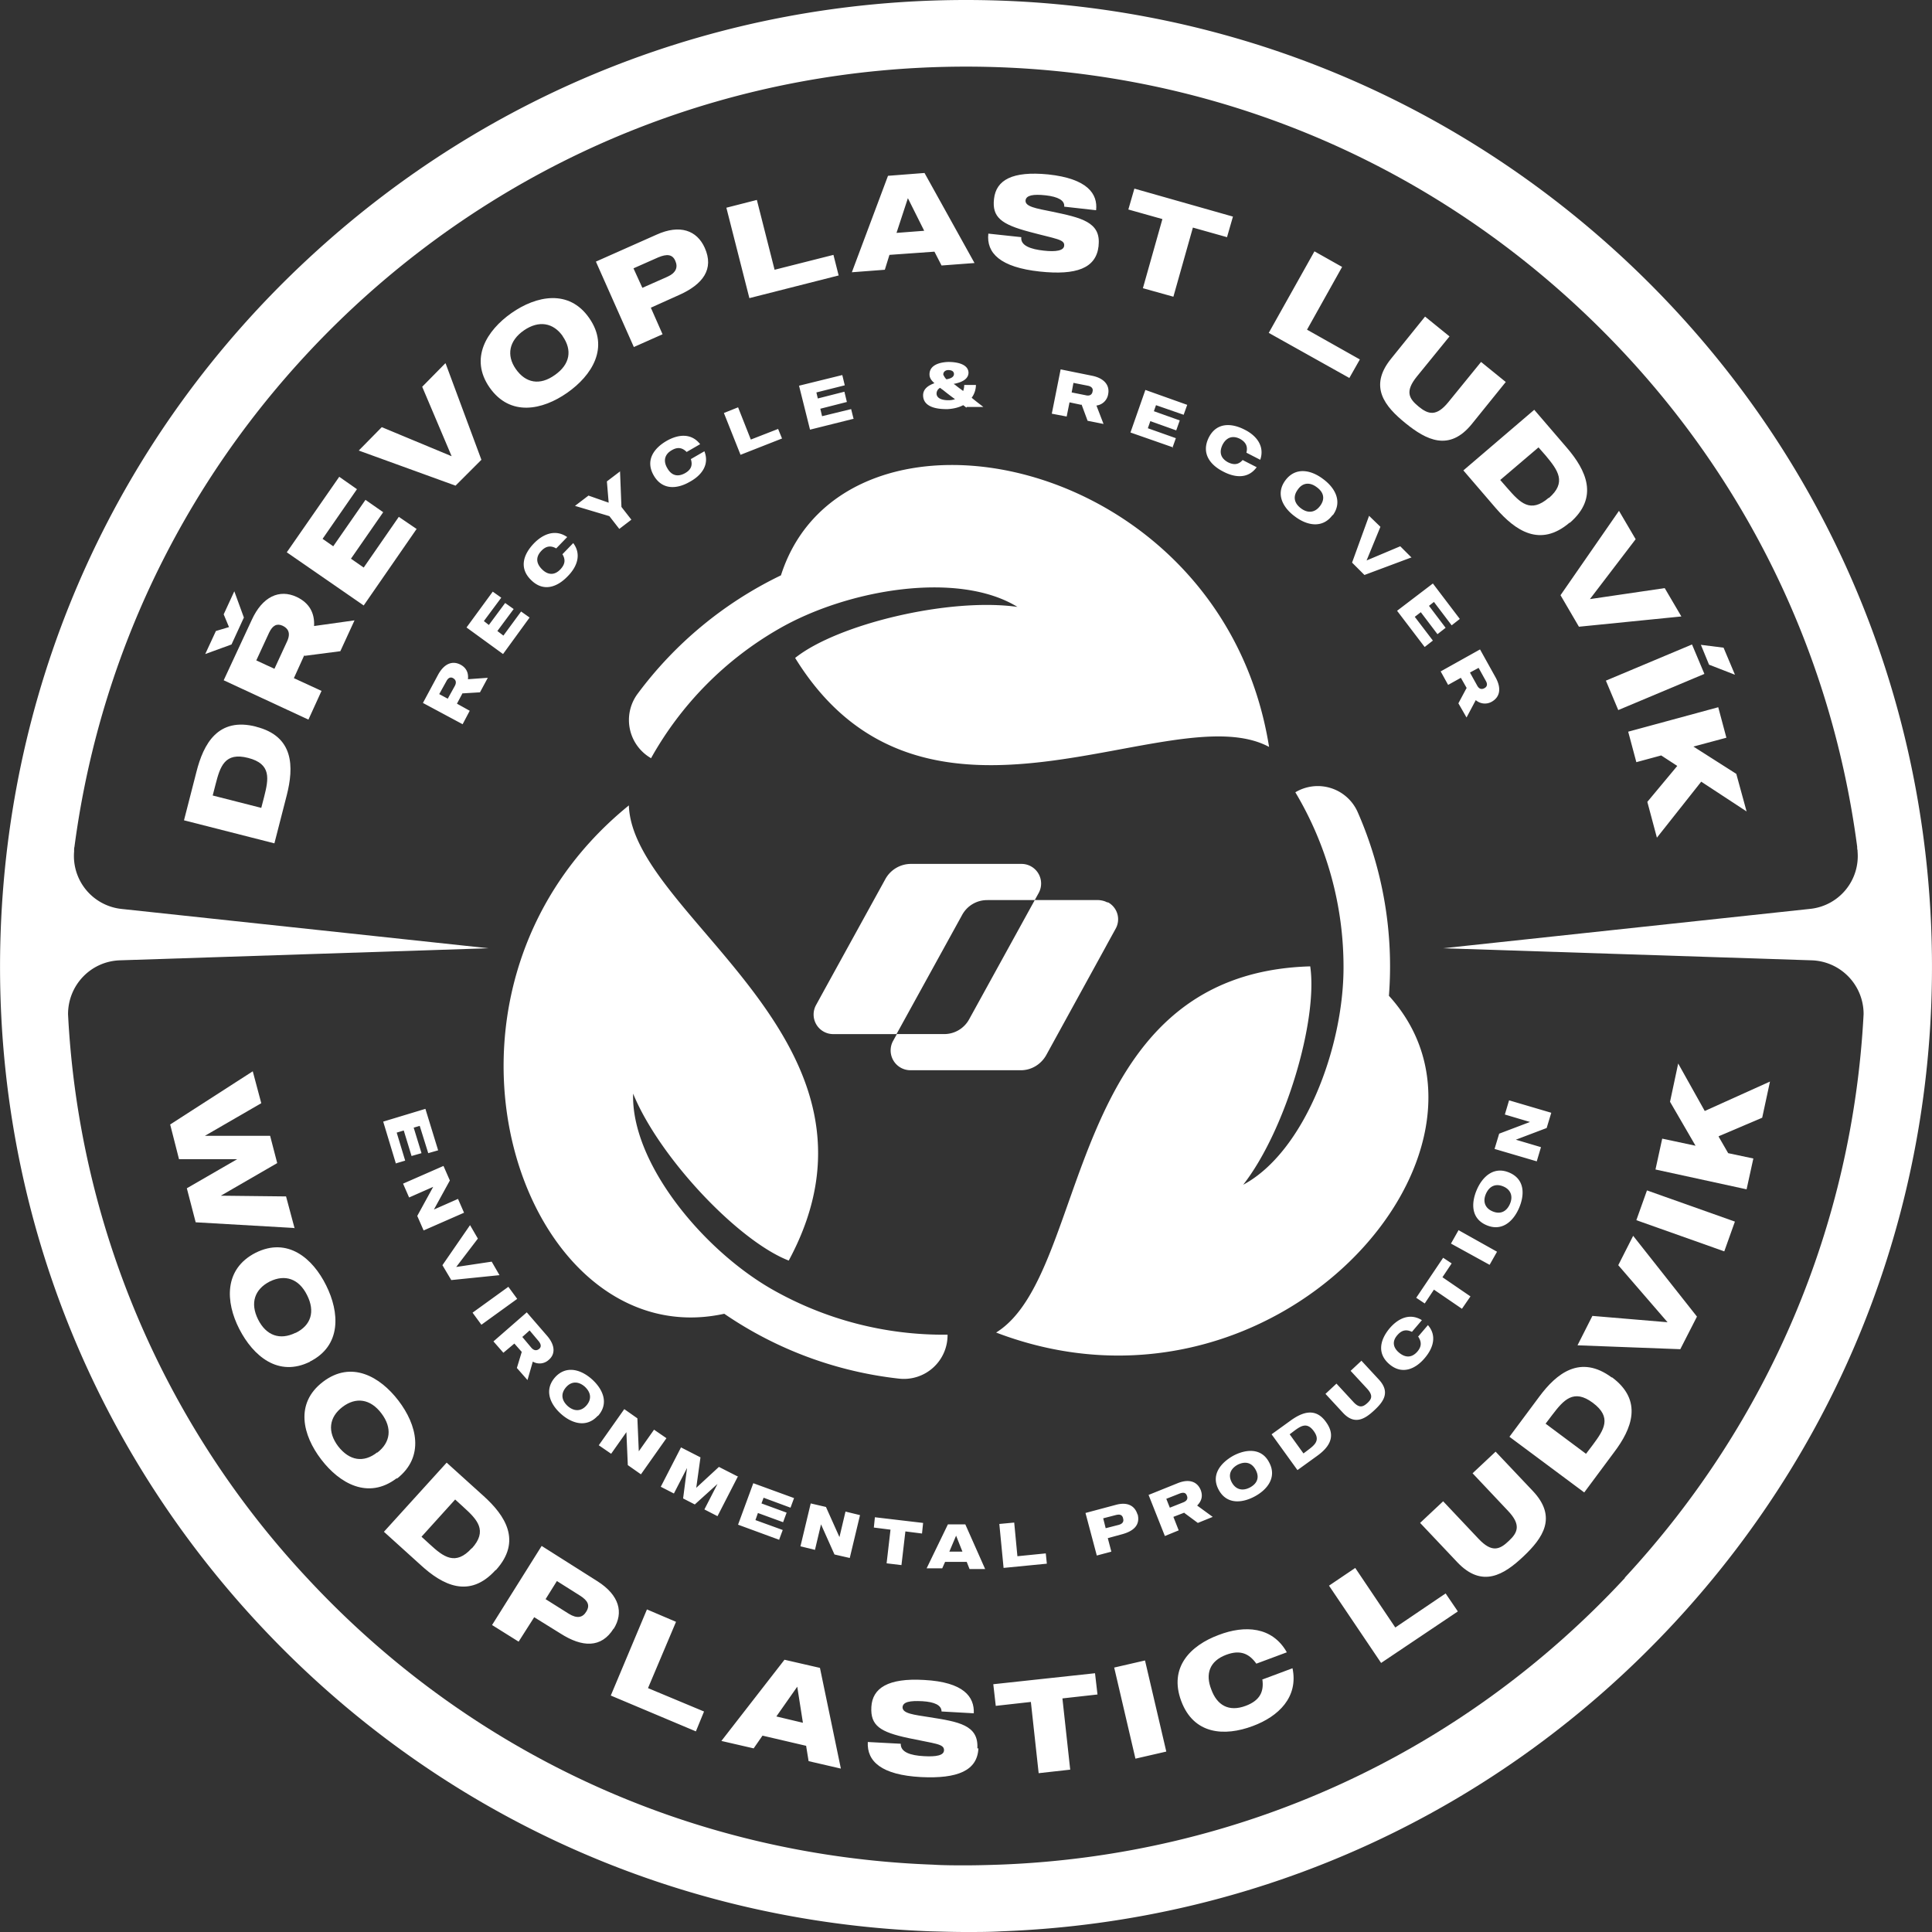
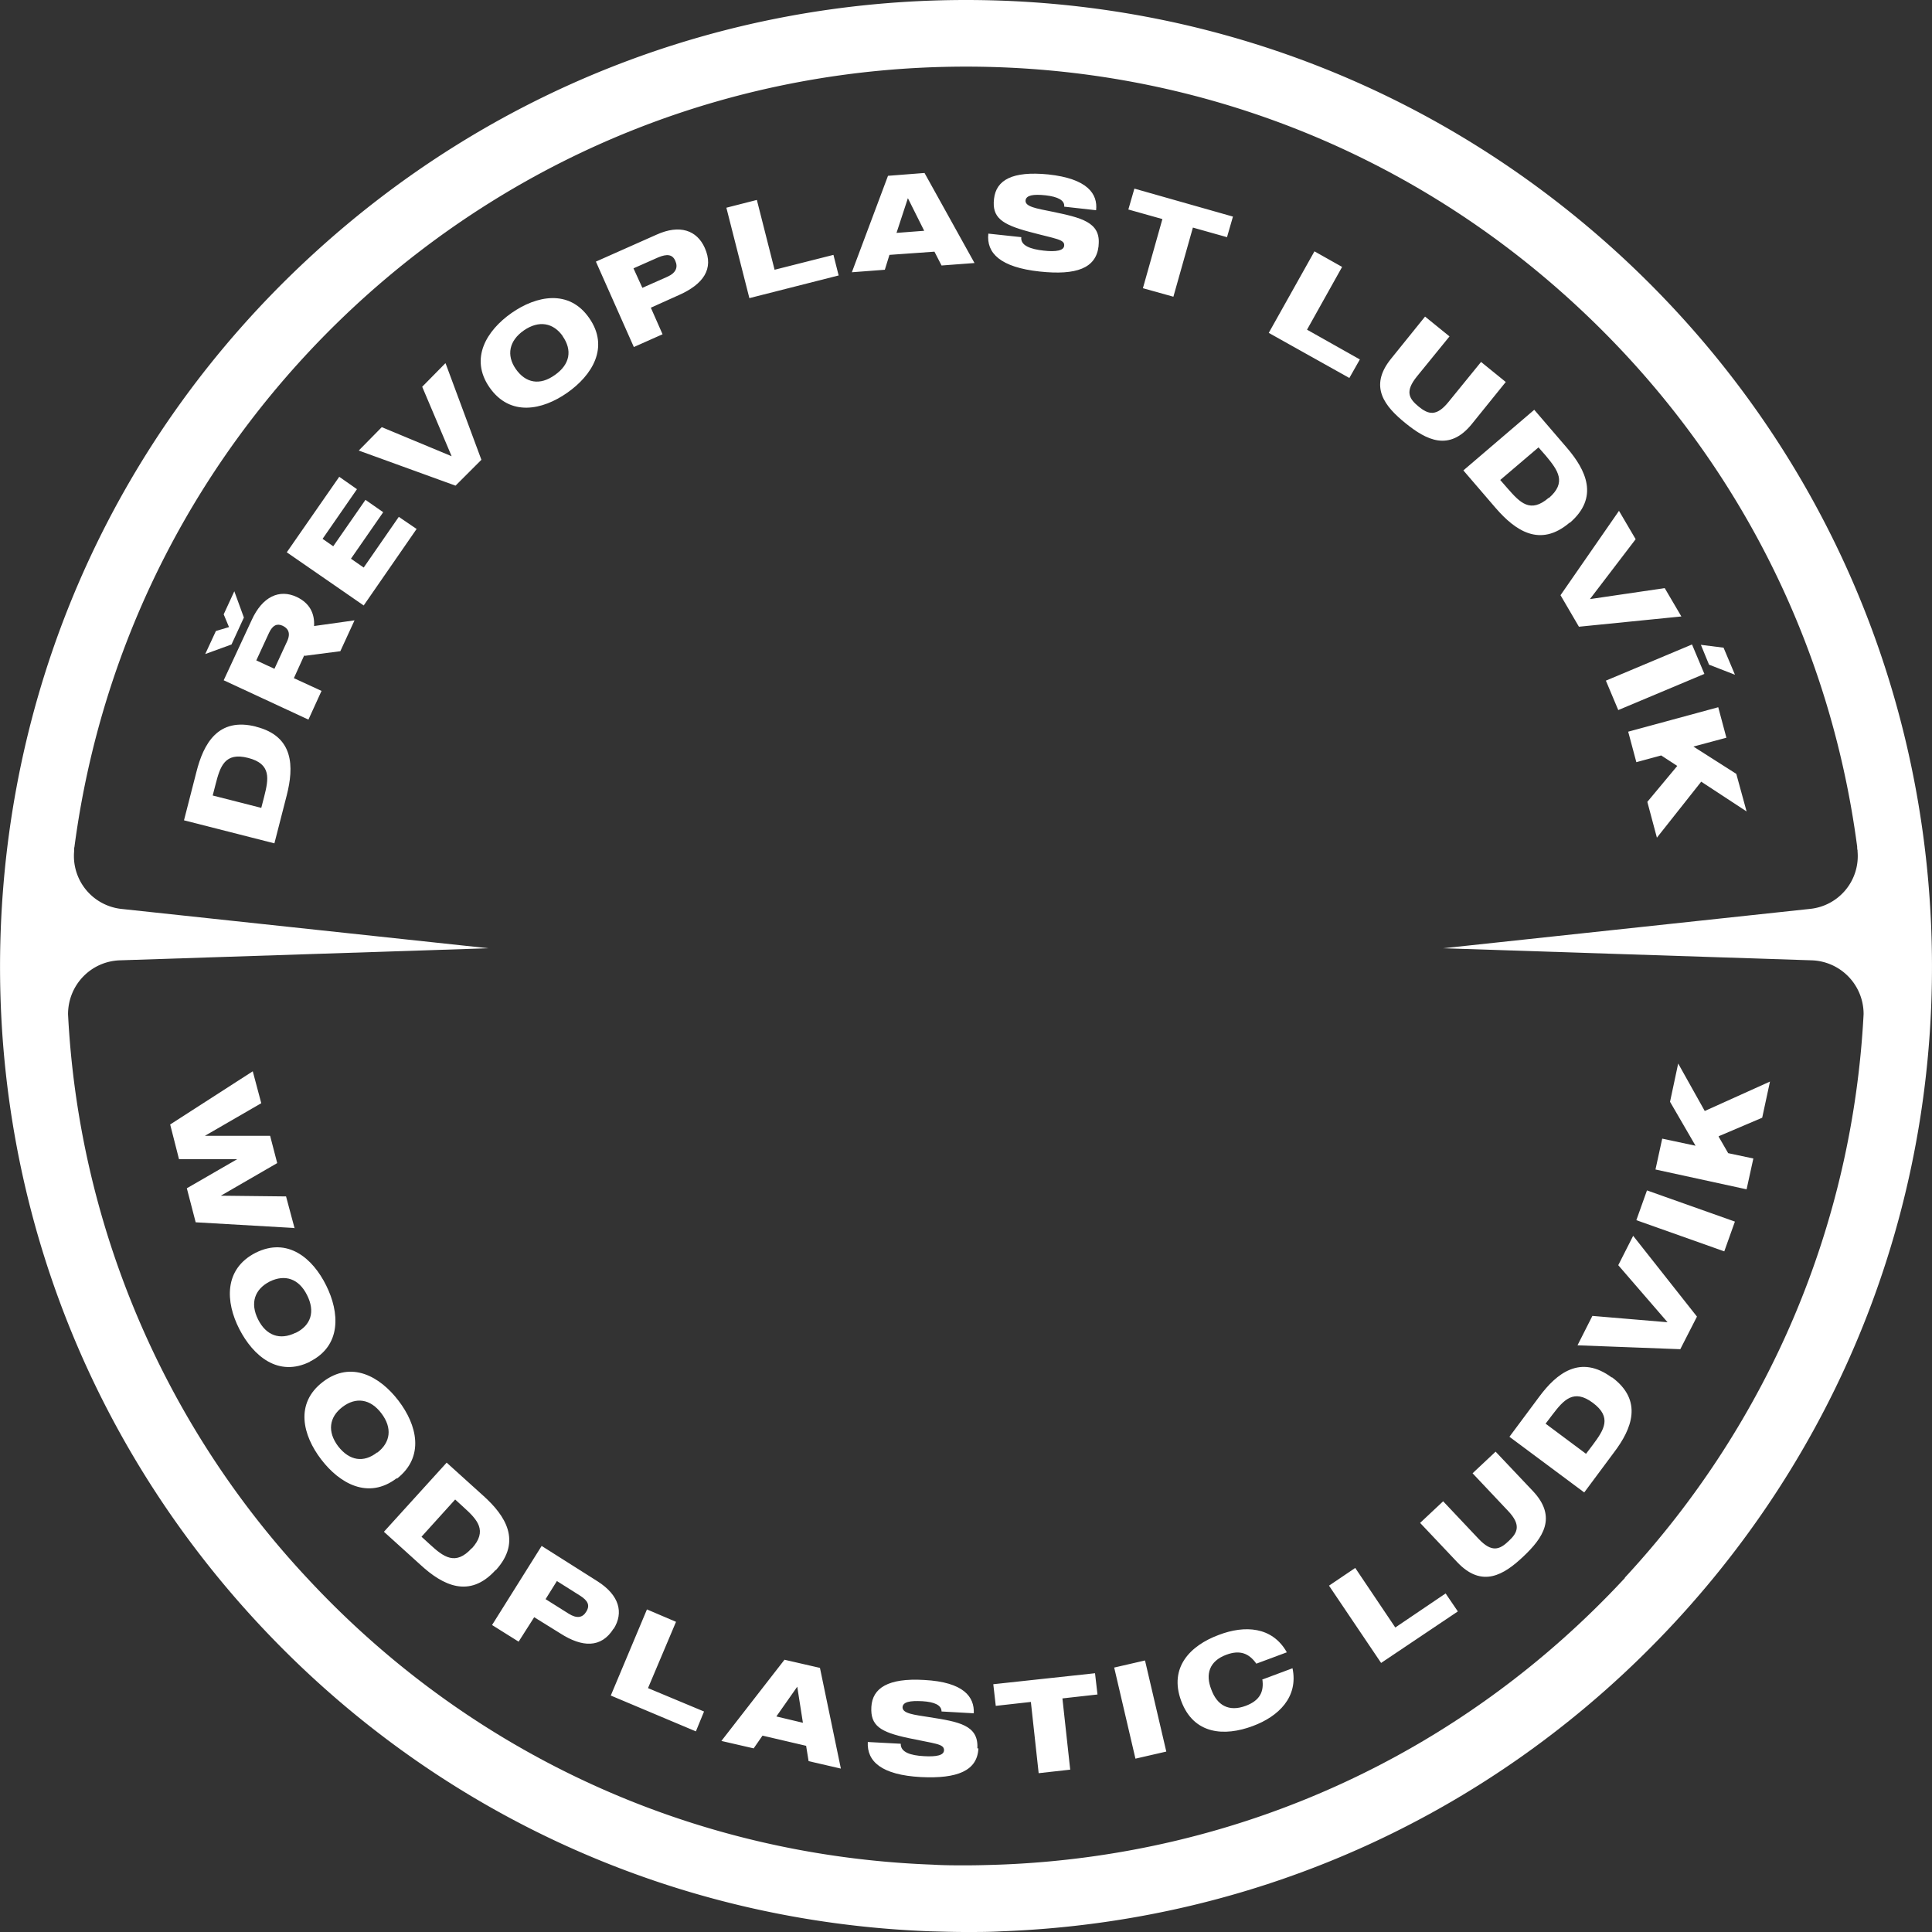
<svg xmlns="http://www.w3.org/2000/svg" fill="none" viewBox="0 0 64 64">
  <rect x="0" y="0" width="64" height="64" fill="#333333" stroke="none" />
  <g fill="#fff">
    <path d="M8.479 24.073c1.268.317 1.256 1.34 1.021 2.267l-.41 1.597-2.995-.763.41-1.597c.236-.94.717-1.832 1.985-1.504H8.48Zm-.259 1.034c-.775-.2-.927.282-1.08.88l-.094.365 1.609.41.094-.363c.152-.6.246-1.093-.529-1.292ZM7.762 19.587l.317.87-.41.892-.87.317.353-.763.434-.13-.176-.422.352-.764Zm2.314 2.126-.341.752.916.422-.434.951-2.807-1.303.928-1.996c.352-.776.916-1.034 1.491-.764.423.2.599.54.575.963l1.34-.188-.47 1.022-1.175.153-.023-.012Zm-.987.446.423-.916c.13-.282.023-.434-.153-.516-.188-.083-.329-.012-.446.234l-.423.916.61.282h-.01ZM13.81 17.509l-1.762 2.548L9.5 18.296l1.738-2.502.587.411-1.139 1.645.353.246 1.068-1.538.587.41-1.068 1.54.422.293 1.163-1.68.587.4.012-.012ZM14.761 12.037l1.186 3.194-.857.857-3.206-1.163.763-.775 2.314.963-.975-2.301.763-.775h.012ZM19.517 10.534c.681.974.094 1.902-.728 2.478-.822.575-1.89.798-2.572-.177-.67-.963-.094-1.89.728-2.466.822-.575 1.903-.798 2.572.165Zm-.869.61c-.317-.457-.798-.54-1.292-.2-.493.341-.587.823-.27 1.28.33.47.799.553 1.292.2.505-.352.587-.822.258-1.291l.012.011ZM23.345 8.208c.317.705-.058 1.21-.845 1.562l-.94.423.388.88-.951.423-1.257-2.83 2.008-.892c.775-.352 1.339-.141 1.597.434Zm-.974.435c-.094-.223-.282-.235-.564-.118l-.822.364.294.646.822-.364c.293-.129.364-.317.27-.528ZM27.784 9.124l-2.96.752-.762-2.995 1.01-.258.587 2.313 1.95-.493.175.693v-.012ZM30.955 8.337l-1.491.106-.153.493-1.092.083 1.197-3.195 1.21-.094 1.656 2.983-1.092.082-.235-.458Zm-.34-.692-.54-1.08-.377 1.15.916-.07ZM36.392 8.15c-.082.74-.74.974-1.95.845-1.303-.14-1.773-.61-1.702-1.256l1.092.117c-.035.282.317.4.74.446.41.047.67 0 .68-.164.024-.211-.281-.223-1.15-.458-.928-.247-1.245-.481-1.174-1.092.07-.622.599-.928 1.796-.81 1.304.14 1.645.646 1.586 1.186l-1.057-.118c.023-.211-.212-.329-.61-.375-.424-.047-.647 0-.67.164-.024.211.352.27.88.376.952.2 1.621.34 1.539 1.115v.024ZM40.643 7.856l-1.127-.317-.646 2.29-1.01-.282.646-2.29-1.128-.317.2-.692 3.265.927-.2.693v-.012ZM44.694 12.518l-2.665-1.491 1.514-2.701.916.516-1.162 2.079 1.75.986-.353.623v-.012ZM49.885 12.648l-1.128 1.397c-.751.928-1.514.528-2.195-.024-.682-.551-1.234-1.209-.482-2.137l1.127-1.397.81.657-1.08 1.327c-.399.494-.27.729.059.999.317.258.587.34.986-.153l1.08-1.327.811.658h.012ZM51.998 17.31c-.986.845-1.808.258-2.442-.47l-1.08-1.257 2.348-2.008 1.08 1.257c.635.74 1.08 1.644.094 2.49v-.012Zm-.692-.81c.599-.518.305-.917-.094-1.398l-.247-.282-1.268 1.08.246.282c.412.47.752.834 1.363.306v.011ZM55.698 20.421l-3.394.34-.61-1.044 1.937-2.795.552.94-1.515 1.984 2.478-.364.552.94ZM56.46 22.324l-2.853 1.198-.41-.975 2.853-1.198.41.975Zm1 .023-.846-.329-.27-.657.751.094.376.892h-.012ZM55.569 25.377l-.54-.352-.823.223-.27-1.01 2.983-.81.27 1.01-1.092.293 1.42.904.341 1.245-1.503-.986-1.468 1.855-.317-1.186.998-1.198v.012ZM9.735 40.678l-3.253-.188-.293-1.127 1.667-.963H5.93l-.293-1.15 2.736-1.762.282 1.057-1.867 1.08h2.16l.235.904-1.867 1.08 2.16.024.283 1.057-.024-.012ZM10.275 45.105c-1.057.529-1.89-.188-2.348-1.08-.458-.893-.517-1.985.54-2.525 1.057-.528 1.89.176 2.337 1.08.446.893.516 1.997-.54 2.525h.011Zm-.481-.951c.505-.247.657-.705.375-1.257-.27-.54-.728-.692-1.232-.446-.505.259-.658.717-.388 1.257.27.54.728.693 1.233.446h.012ZM13.14 48.969c-.939.716-1.89.176-2.5-.623-.611-.798-.881-1.855.058-2.571.94-.717 1.89-.177 2.501.622.611.798.881 1.855-.047 2.583l-.011-.011Zm-.645-.846c.446-.34.505-.822.14-1.303-.363-.482-.845-.552-1.291-.212-.446.34-.505.822-.141 1.304.376.481.846.552 1.292.2v.011ZM16.417 52.01c-.87.963-1.762.494-2.478-.164l-1.221-1.104 2.078-2.29 1.222 1.104c.716.646 1.28 1.491.41 2.454h-.011Zm-.787-.716c.529-.587.188-.951-.282-1.374l-.27-.247-1.115 1.233.27.247c.458.423.857.728 1.397.13v.011ZM20.327 53.948c-.41.658-1.045.622-1.761.164l-.87-.54-.516.81-.88-.551 1.643-2.62 1.856 1.175c.716.458.869 1.034.528 1.574v-.012Zm-.904-.564c.13-.211.047-.364-.211-.528l-.764-.482-.375.6.763.48c.282.177.47.13.587-.07ZM23.052 57.354l-2.819-1.187 1.198-2.853.963.411-.928 2.196 1.856.775-.27.658ZM26.716 57.835l-1.457-.34-.293.422-1.069-.246 2.09-2.69 1.175.27.693 3.336-1.069-.247-.082-.505h.012Zm-.118-.763-.188-1.198-.692.986.892.212h-.012ZM32.411 57.917c-.035.74-.693 1.01-1.902.951-1.304-.07-1.797-.516-1.762-1.162l1.092.058c-.011.282.33.388.764.411.41.024.669-.023.669-.2 0-.21-.294-.21-1.174-.398-.94-.2-1.269-.411-1.233-1.034.035-.622.552-.963 1.75-.892 1.315.07 1.667.563 1.643 1.104l-1.068-.06c0-.21-.235-.316-.634-.34-.423-.023-.646.024-.658.2 0 .211.376.247.893.329.962.152 1.632.258 1.585 1.033h.035ZM36.357 56.132l-1.163.13.258 2.36-1.045.117-.258-2.36-1.163.13-.082-.717 3.37-.364.083.716v-.012ZM37.93 55.005l.705 3.018-1.022.235-.704-3.018 1.021-.235ZM41.806 55.64l1.01-.377c.2.952-.459 1.597-1.316 1.914-.94.353-1.96.282-2.372-.833-.41-1.104.294-1.832 1.245-2.185.857-.328 1.773-.281 2.255.576l-1.01.376c-.235-.33-.529-.47-.998-.294-.564.211-.693.646-.494 1.15.188.518.576.752 1.14.541.47-.176.61-.47.551-.88l-.011.011ZM48.288 53.384l-2.537 1.703-1.726-2.56.869-.587 1.327 1.973 1.667-1.128.4.588v.011ZM49.544 48.088l1.233 1.303c.822.87.33 1.562-.317 2.173-.634.599-1.362 1.057-2.184.188l-1.233-1.304.763-.716 1.175 1.245c.434.458.692.364.998.07.305-.282.41-.54-.024-.998l-1.174-1.245.763-.716ZM53.396 45.622c1.045.775.658 1.715.07 2.49l-.986 1.327-2.478-1.844.987-1.327c.575-.775 1.362-1.41 2.407-.634v-.012Zm-.634.846c-.634-.47-.963-.094-1.339.399l-.223.294 1.339.998.223-.294c.376-.505.646-.916 0-1.397ZM54.1 40.937l2.114 2.677-.552 1.08-3.405-.129.493-.974 2.49.21-1.633-1.89.494-.974ZM54.559 39.434l2.912 1.033-.352.986-2.913-1.033.352-.986ZM56.93 37.649l.318.551.834.177-.224 1.021-3.018-.657.223-1.022 1.104.235-.845-1.456.27-1.268.88 1.573 2.161-.975-.258 1.198-1.433.61-.011.013Z" />
    <path d="M63.977 30.814c-.317-8.537-3.946-16.452-10.205-22.265C47.795 3.006 40.103 0 32 0 23.897 0 16.206 3.006 10.23 8.549 3.958 14.362.34 22.277.024 30.814c-.317 8.537 2.712 16.699 8.525 22.958 5.813 6.259 13.728 9.887 22.265 10.205.4.011.787.023 1.186.023.4 0 .787 0 1.186-.023 8.538-.318 16.452-3.946 22.265-10.205 5.813-6.26 8.843-14.42 8.526-22.958ZM53.83 52.269c-5.414 5.836-12.777 9.206-20.727 9.5-.364.012-.74.023-1.104.023-.364 0-.74 0-1.104-.023-7.95-.294-15.313-3.664-20.726-9.5a29.556 29.556 0 0 1-7.915-18.672c0-.963.751-1.75 1.714-1.785l12.213-.4L4.028 30.11a1.763 1.763 0 0 1-1.573-1.902v-.035c0-.035 0-.082.011-.118C3.37 21.208 6.6 14.937 11.72 10.17 17.286 5.002 24.45 2.207 32 2.207c7.551 0 14.714 2.795 20.269 7.961 5.132 4.768 8.35 11.027 9.253 17.885a.4.4 0 0 0 .012.118v.035a1.757 1.757 0 0 1-1.573 1.902l-12.155 1.304 12.213.4a1.778 1.778 0 0 1 1.715 1.784c-.364 6.952-3.124 13.505-7.915 18.672h.012Z" />
-     <path d="m15.325 22.958-.188.352.423.235-.235.446-1.315-.705.505-.94c.2-.363.47-.469.74-.328.199.106.27.282.246.482l.658-.047-.259.481-.575.035v-.011Zm-.493.188.234-.423c.07-.13.024-.212-.058-.259-.082-.047-.165-.011-.223.106l-.235.423.282.152ZM17.544 20.456l-.88 1.21-1.21-.88.869-1.187.282.2-.576.775.165.129.54-.728.282.2-.54.728.2.152.586-.798.282.2ZM18.625 18.366l.364-.376c.281.376.129.787-.188 1.104-.34.353-.799.529-1.21.118-.41-.4-.246-.857.094-1.21.306-.317.716-.481 1.104-.211l-.364.376c-.164-.094-.329-.094-.493.082-.2.211-.165.423.023.61.188.188.411.212.61 0 .165-.176.165-.328.071-.493h-.011ZM20.539 15.606l.047 1.187.329.422-.4.306-.329-.423-1.139-.34.447-.341.669.235-.059-.705.447-.34h-.012ZM22.887 15.207l.447-.258c.176.446-.094.798-.482 1.01-.423.246-.916.282-1.198-.212-.282-.493 0-.892.423-1.139.388-.223.822-.27 1.116.106l-.447.258c-.14-.14-.293-.176-.493-.058-.246.14-.282.364-.152.587.129.235.328.317.587.176.211-.117.258-.27.2-.458v-.012ZM25.905 14.526l-1.374.54-.551-1.385.47-.188.422 1.068.904-.352.13.317ZM28.29 13.869l-1.457.364-.364-1.456 1.433-.353.082.34-.94.236.047.2.881-.224.082.34-.88.224.058.247.963-.235.082.329.012-.012ZM32.012 13.505s-.07-.06-.106-.083c-.13.07-.305.118-.505.13-.54.011-.822-.153-.822-.458 0-.212.176-.33.376-.4-.106-.094-.164-.176-.164-.293 0-.294.305-.4.622-.411.317 0 .658.082.67.352 0 .223-.236.329-.494.376.047.023.082.059.13.094.058.047.128.094.187.14a.596.596 0 0 0 .035-.199h.388a.73.73 0 0 1-.141.423c.14.117.282.223.387.305h-.552l-.011.024Zm-.376-.282a8.545 8.545 0 0 1-.4-.306.653.653 0 0 1-.093-.07.214.214 0 0 0-.118.188c0 .152.165.223.388.223a.635.635 0 0 0 .223-.035Zm-.387-.81s.046.105.105.152c.13-.023.247-.07.247-.176 0-.082-.07-.13-.188-.13-.094 0-.165.06-.165.142v.011ZM35.816 13.41l-.387-.082-.094.47-.493-.094.293-1.468 1.046.212c.399.082.587.317.528.61a.448.448 0 0 1-.388.376l.235.61-.528-.105-.2-.54-.012.012ZM35.5 13l.47.094c.141.035.212-.036.223-.13.024-.094-.035-.164-.164-.188l-.47-.093L35.5 13ZM38.858 14.82l-1.41-.493.494-1.41 1.386.494-.118.329-.916-.318-.07.2.857.305-.117.33-.858-.306-.082.235.928.329-.117.328.023-.023ZM41.171 15.243l.458.234c-.281.388-.716.353-1.115.141-.435-.223-.728-.61-.47-1.127.258-.505.752-.481 1.186-.258.4.2.67.552.517.998l-.458-.235c.047-.188 0-.34-.212-.458-.258-.13-.457-.035-.575.188-.117.235-.082.446.176.587.212.106.364.07.493-.082v.012ZM44.142 17.063c-.34.458-.857.34-1.244.047-.388-.282-.658-.74-.318-1.198.341-.458.858-.34 1.245-.047.388.282.658.74.33 1.198h-.013Zm-.41-.306c.164-.223.129-.446-.118-.622-.235-.176-.47-.14-.622.082-.165.223-.13.447.105.623s.47.14.634-.083ZM46.738 18.472l-1.539.575-.41-.41.563-1.55.376.364-.458 1.115 1.115-.47.376.376h-.023ZM47.184 21.42l-.904-1.187 1.186-.904.892 1.174-.27.212-.587-.775-.164.129.551.728-.27.211-.552-.728-.2.153.6.787-.27.211-.012-.012ZM48.593 22.805l-.2-.352-.422.235-.247-.447 1.304-.728.516.928c.2.364.141.646-.117.798a.458.458 0 0 1-.54-.047l-.306.576-.27-.47.27-.505.012.012Zm.106-.517.235.423c.07.13.164.13.246.082.082-.047.106-.129.035-.246l-.234-.423-.282.152v.012ZM13.117 38.553l-.423-1.398 1.398-.423.422 1.374-.328.094-.282-.904-.2.059.259.845-.33.094-.258-.845-.234.07.281.928-.317.094.012.012ZM15.372 40.173l-1.339.587-.211-.481.528-.963-.798.352-.2-.458 1.339-.587.211.482-.528.962.798-.352.2.458ZM16.558 42.24l-1.609.164-.293-.493.915-1.327.259.446-.717.94 1.175-.176.258.446h.012ZM17.133 43.027l-1.186.857-.293-.4 1.186-.857.293.4ZM17.298 44.8l-.259-.293-.364.305-.329-.376 1.104-.963.681.787c.259.305.27.599.047.787a.445.445 0 0 1-.528.058l-.176.611-.352-.4.164-.54.012.024Zm0-.517.305.364c.094.106.188.094.258.036.07-.059.07-.141-.011-.247l-.306-.364-.235.211h-.011ZM19.799 46.902c-.376.411-.87.247-1.221-.07-.353-.317-.564-.787-.188-1.21.375-.41.869-.246 1.221.07.352.318.575.787.2 1.21h-.012Zm-.376-.34c.176-.2.165-.423-.047-.623-.211-.188-.446-.188-.622.012s-.165.423.047.622c.211.188.446.188.622-.011ZM22.077 47.642l-.845 1.197-.435-.305-.047-1.092-.505.716-.41-.282.845-1.197.434.305.047 1.092.505-.716.411.282ZM24.437 48.922l-.669 1.303-.434-.223.434-.845-.752.68-.387-.199.13-1.01-.435.846-.435-.223.67-1.304.645.33-.14 1.009.751-.693.646.329h-.024ZM25.823 51.012l-1.374-.505.505-1.374 1.35.493-.117.318-.892-.33-.07.189.833.305-.117.317-.834-.305-.082.235.904.328-.118.318.012.011ZM28.489 50.19l-.34 1.421-.506-.117-.446-.998-.2.845-.481-.117.34-1.421.505.117.447.998.2-.845.48.117ZM30.544 50.8l-.552-.07-.13 1.116-.492-.059.129-1.115-.552-.07.035-.341 1.597.188-.035.34v.012ZM32.012 51.74h-.705l-.094.212h-.517l.705-1.456h.576l.657 1.48h-.517l-.093-.236h-.012Zm-.13-.34-.21-.529-.224.529h.435ZM34.678 51.799l-1.433.14-.141-1.456.493-.046.106 1.115.94-.094.035.34ZM37.684 50.155c.094.352-.118.563-.517.67l-.47.128.118.447-.482.129-.375-1.41 1.01-.27c.387-.105.633.036.716.33v-.024Zm-.482.129c-.035-.106-.105-.13-.246-.094l-.411.106.082.328.41-.105c.154-.035.2-.118.165-.223v-.012ZM39.234 50.108l-.364.14.176.447-.458.188-.54-1.362.963-.388c.375-.152.645-.058.763.223.082.212.023.376-.117.517l.516.376-.493.2-.446-.33v-.011Zm-.482-.164.447-.177c.14-.058.152-.14.117-.223-.035-.094-.106-.117-.235-.07l-.446.176.117.294ZM42.04 48.44c.27.494-.058.905-.47 1.128-.41.223-.927.282-1.197-.212-.27-.493.059-.892.47-1.127.41-.223.94-.282 1.197.211Zm-.446.247c-.129-.235-.34-.294-.599-.164-.246.14-.317.352-.188.587.13.235.353.293.6.164.258-.14.316-.352.187-.587ZM43.931 47.114c.364.505.047.869-.317 1.127l-.634.458-.857-1.186.634-.458c.376-.27.822-.446 1.174.059Zm-.411.293c-.223-.305-.423-.176-.658 0l-.14.106.457.634.141-.106c.235-.176.423-.328.2-.634ZM45.105 45.082l.576.622c.387.423.14.74-.165 1.022-.305.282-.645.493-1.033.07l-.575-.622.364-.34.552.598c.2.224.328.177.47.047.14-.129.199-.246 0-.47l-.553-.598.364-.34v.011ZM46.972 44.283l.33-.387c.305.352.175.763-.106 1.092-.306.364-.752.564-1.175.2-.422-.364-.293-.822.012-1.186.282-.33.67-.517 1.069-.27l-.33.387c-.175-.082-.328-.07-.48.106-.189.211-.142.422.058.587.2.164.411.176.599-.035.153-.177.14-.33.035-.494h-.012ZM48.088 41.852l-.305.458.928.635-.282.41-.928-.634-.305.458-.282-.188.892-1.326.282.187ZM48.311 40.748l1.28.717-.246.434-1.28-.704.246-.435v-.011ZM50.002 38.846c.517.224.505.74.317 1.175-.188.434-.563.786-1.08.563-.517-.223-.505-.74-.317-1.174.188-.434.564-.787 1.08-.564Zm-.2.458c-.246-.105-.457-.023-.575.235-.117.259-.035.482.212.587.246.106.458.024.575-.234.117-.259.035-.482-.211-.588ZM49.99 36.45l1.398.412-.153.505-1.021.387.833.247-.14.47-1.398-.411.153-.506 1.021-.387-.833-.247.14-.47ZM36.697 29.898s-.059-.023-.082-.035a.758.758 0 0 0-.235-.047h-2.102l-2.172 3.946a.94.94 0 0 1-.834.493H29.71l-.13.235a.656.656 0 0 0 .575.963h3.665c.34 0 .658-.188.834-.494l1.961-3.57.082-.152.259-.47a.638.638 0 0 0-.259-.88v.011ZM32.716 29.816h1.562l.13-.235a.65.65 0 0 0-.576-.963h-3.664a.968.968 0 0 0-.834.493L27.303 32.8l-.27.493a.649.649 0 0 0 .563.963h2.102l2.173-3.946a.94.94 0 0 1 .834-.493h.011ZM31.378 44.213a11.469 11.469 0 0 1-5.825-1.515c-2.302-1.327-4.65-4.193-4.58-6.47.87 2.125 3.488 4.884 5.155 5.53 3.9-7.233-5.178-11.379-5.296-15.078-7.691 6.248-3.546 18.308 3.16 16.84a12.72 12.72 0 0 0 5.789 2.149 1.447 1.447 0 0 0 1.608-1.456h-.011ZM42.91 26.246a11.28 11.28 0 0 1 1.596 5.801c0 2.666-1.303 6.118-3.323 7.199 1.41-1.809 2.478-5.46 2.22-7.234-8.209.235-7.258 10.181-10.405 12.13 9.254 3.535 17.627-6.082 13.012-11.155a12.713 12.713 0 0 0-1.034-6.083 1.445 1.445 0 0 0-2.067-.658ZM21.572 25.107a11.283 11.283 0 0 1 4.228-4.275c2.301-1.326 5.953-1.925 7.903-.728-2.278-.317-5.966.576-7.363 1.691 4.31 6.987 12.448 1.198 15.7 2.948-1.562-9.782-14.08-12.225-16.17-5.684a12.87 12.87 0 0 0-4.756 3.934 1.458 1.458 0 0 0 .458 2.126v-.012Z" />
  </g>
</svg>